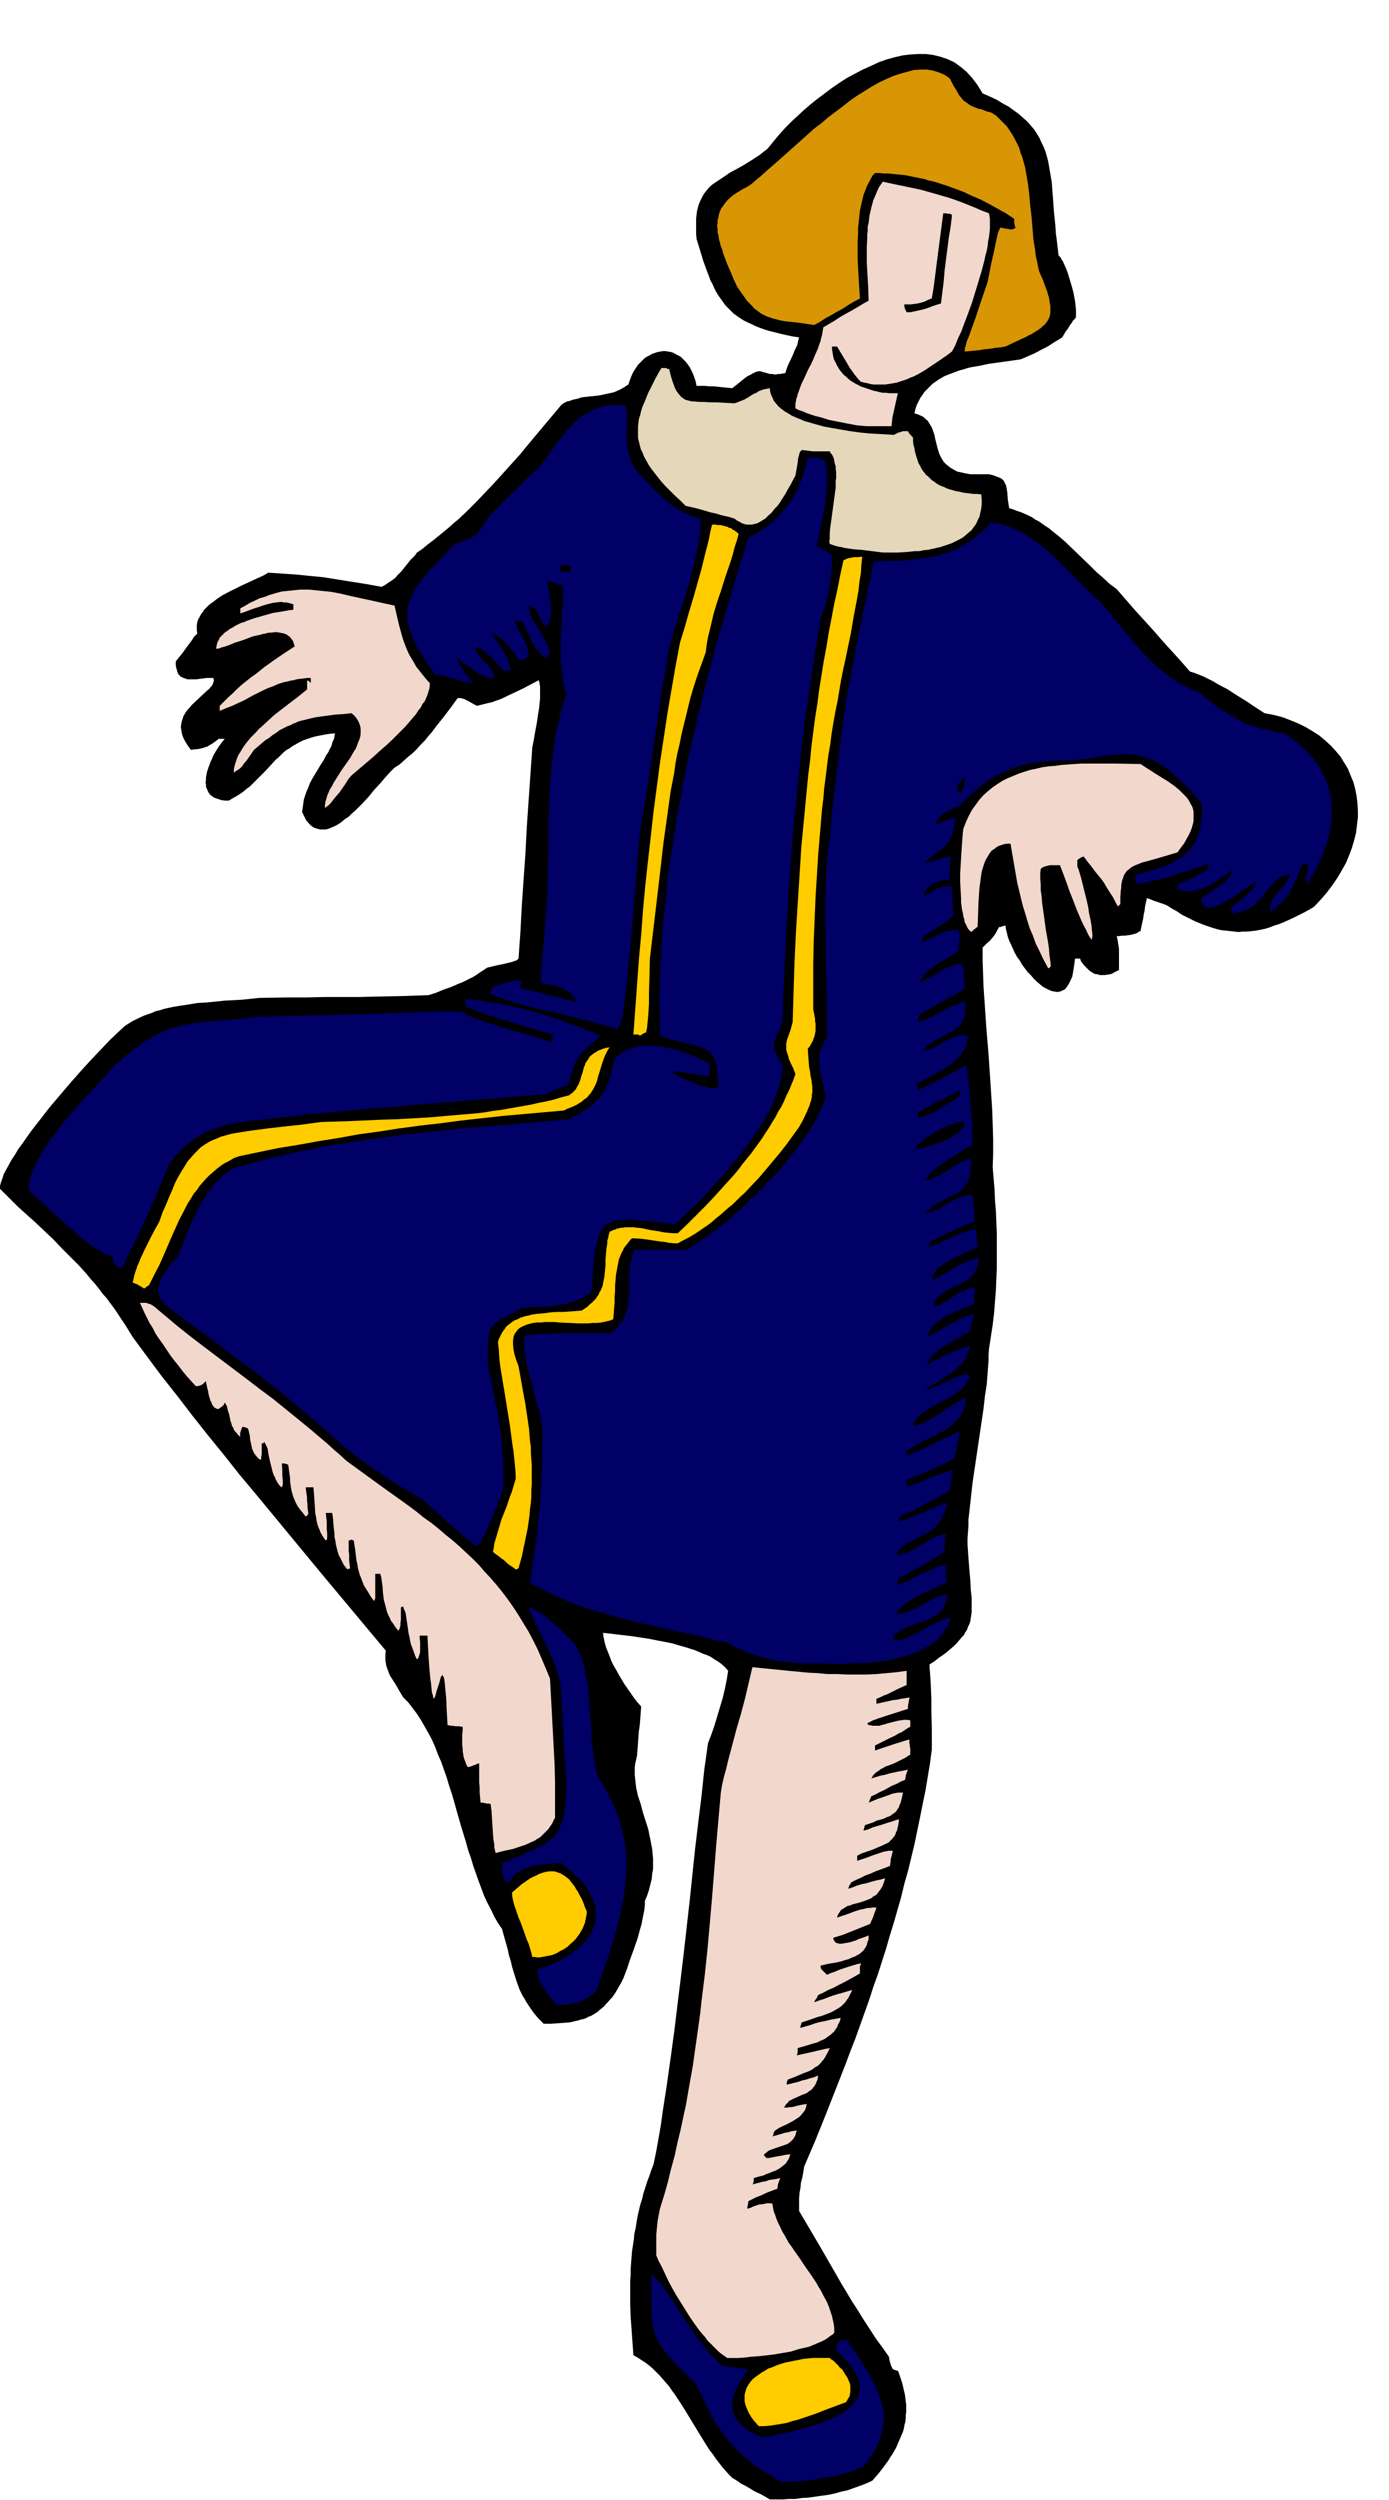
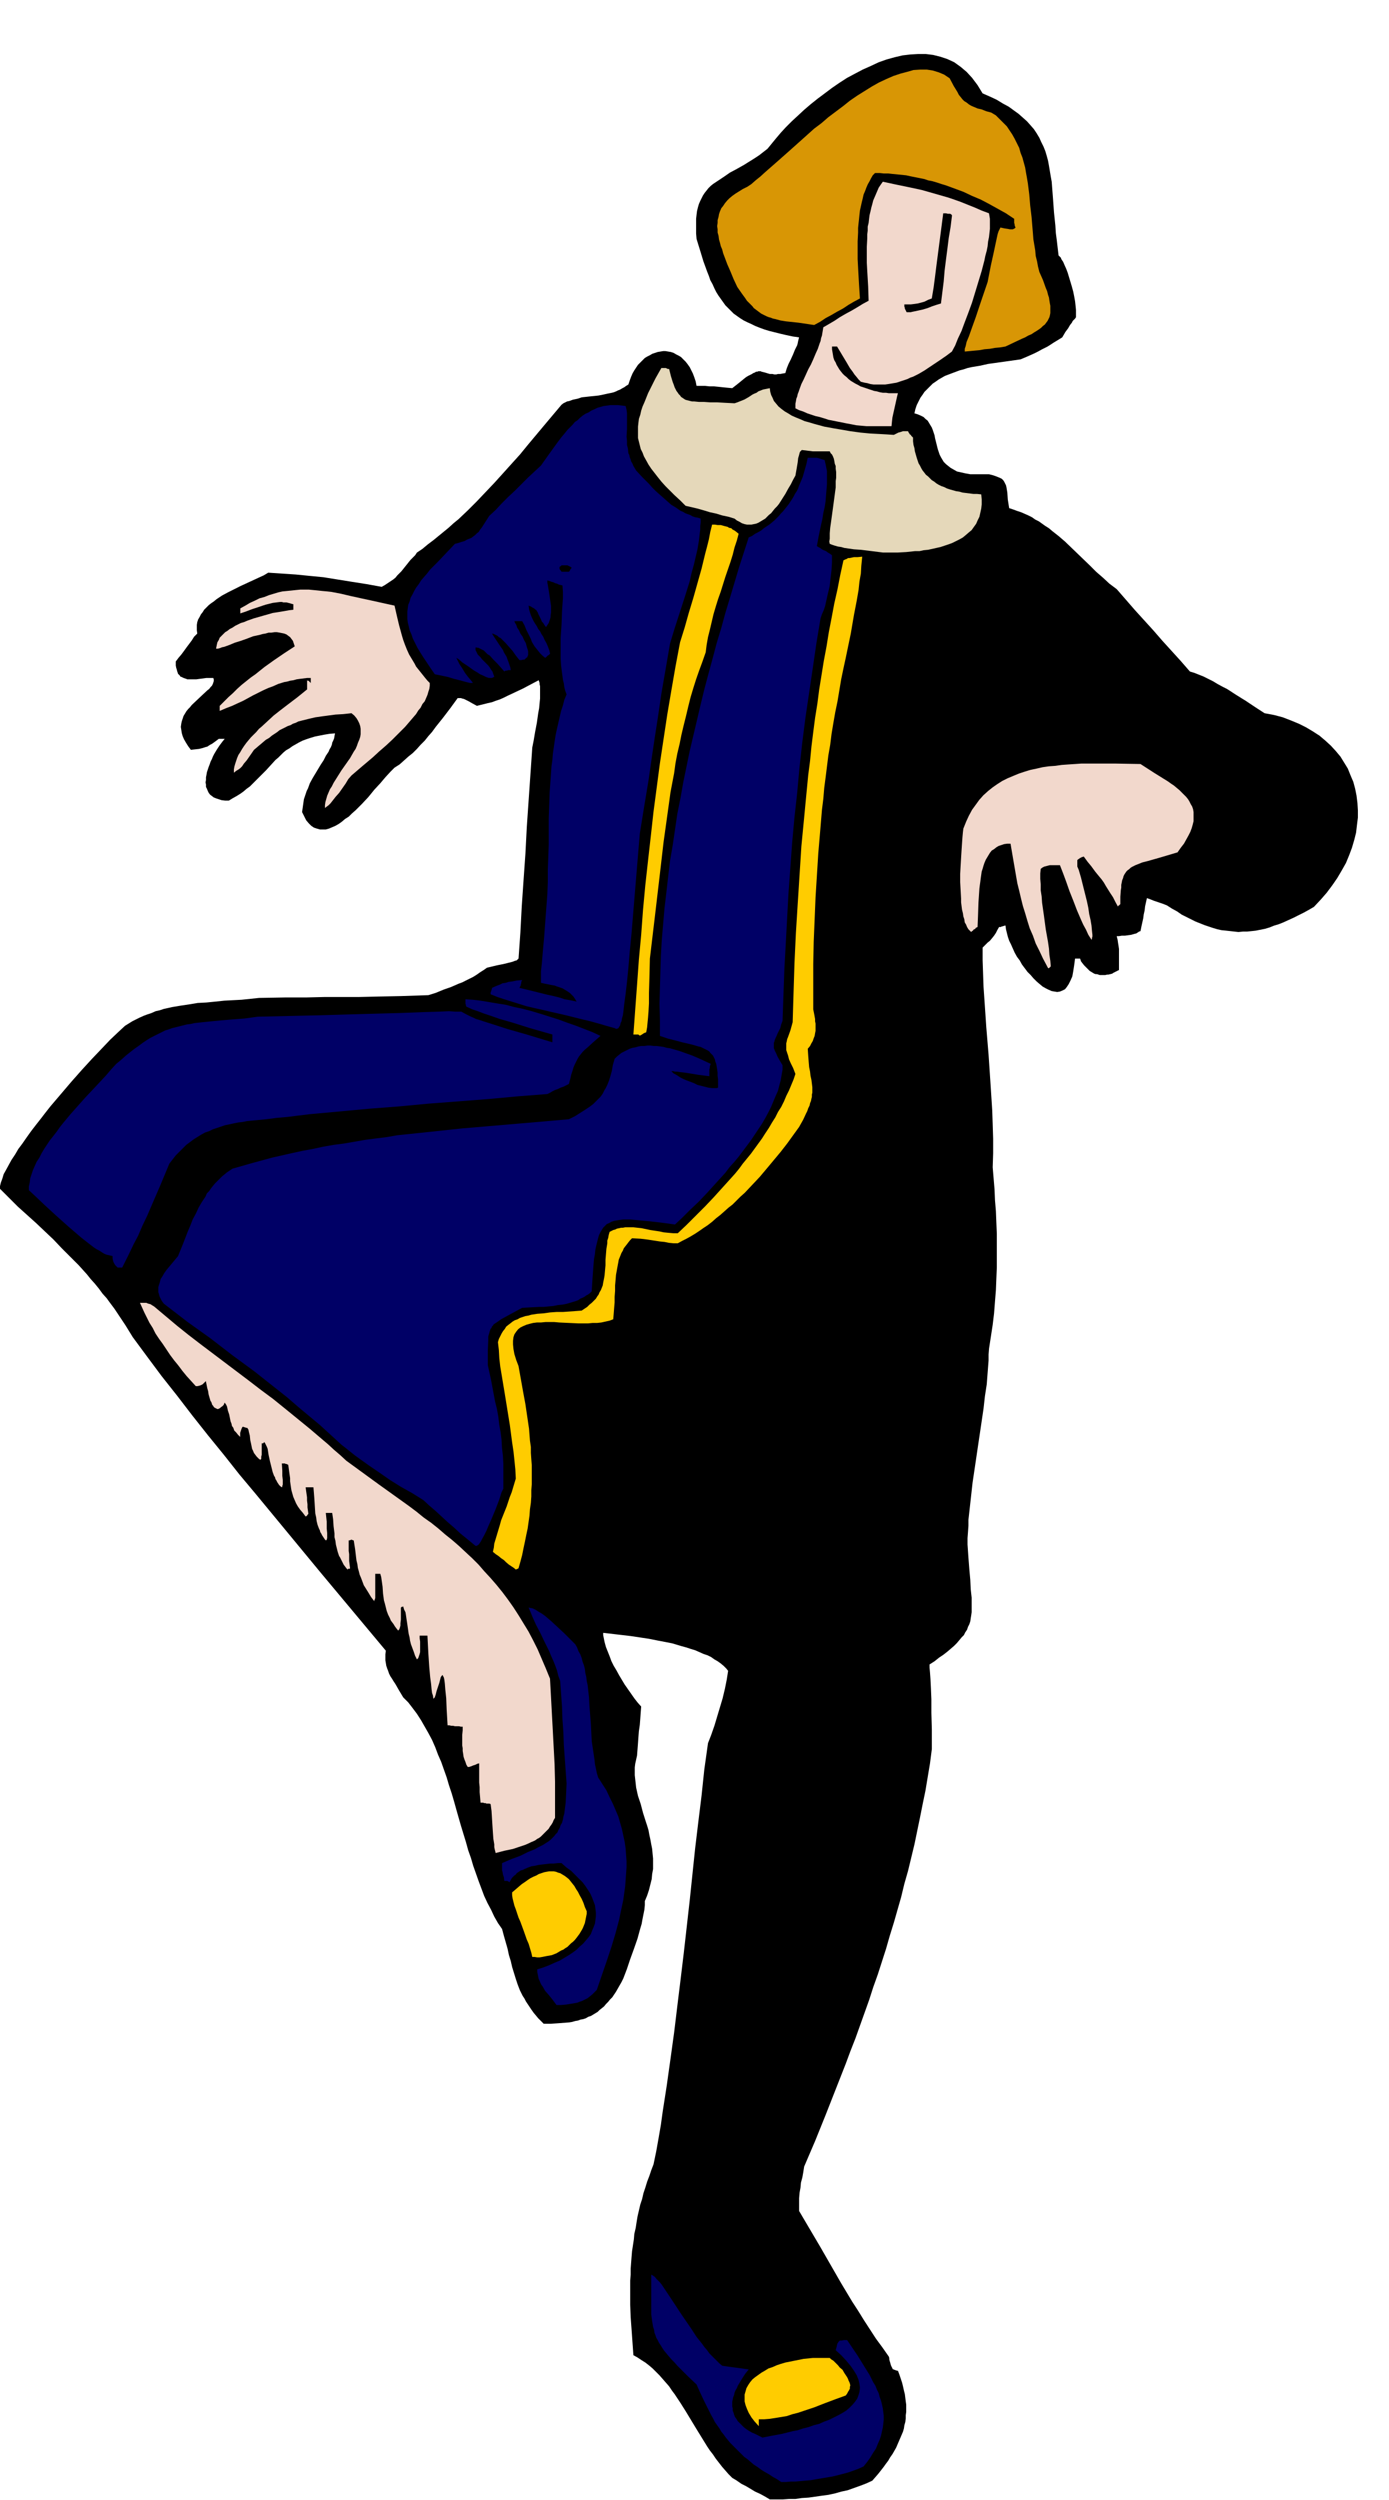
<svg xmlns="http://www.w3.org/2000/svg" width="490.455" height="882.376" fill-rule="evenodd" stroke-linecap="round" preserveAspectRatio="none" viewBox="0 0 3035 5461">
  <style>.brush1{fill:#000}.pen1{stroke:none}.brush2{fill:#006}.brush3{fill:#fc0}.brush4{fill:#f2d8cc}</style>
  <path d="m1682 5460-10-6-11-6-11-5-10-6-10-6-10-5-10-7-10-6-8-8-7-8-7-8-7-9-7-9-6-9-7-9-6-9-24-39-23-38-12-19-12-18-6-8-6-9-7-8-7-8-7-8-7-7-8-8-7-6-9-7-8-5-9-6-9-5-2-28-2-28-2-27-1-27v-53l1-13v-13l1-13 1-13 1-12 2-13 2-13 1-12 3-13 2-13 2-12 3-13 3-13 4-12 3-13 4-12 4-13 5-13 4-12 5-13 6-29 5-28 5-29 4-29 9-58 8-57 8-58 7-58 7-57 7-58 13-115 12-115 7-58 7-57 6-57 8-57 7-18 7-20 6-20 6-20 6-20 5-21 4-20 3-19-4-5-6-6-6-5-7-5-7-4-7-5-8-4-9-3-9-4-9-4-10-3-9-3-11-3-10-3-10-3-10-2-21-4-20-4-20-3-20-3-34-4-26-3v5l1 5 1 5 1 5 3 11 4 10 4 10 4 11 5 10 6 10 6 11 6 10 6 10 7 10 7 10 7 10 7 9 8 9-1 13-1 14-1 13-2 14-1 13-1 14-1 13-1 13-2 9-2 9-1 8v17l1 9 1 9 1 9 2 9 2 9 3 9 3 9 5 19 6 19 3 9 3 10 2 11 2 9 2 11 2 10 1 11 1 10v23l-2 11-1 11-3 12-3 12-4 12-5 12v9l-1 10-2 10-2 10-2 11-3 10-3 11-3 11-8 23-8 22-7 21-8 21-4 8-4 7-4 7-4 7-4 6-4 6-5 5-4 5-5 5-4 5-5 4-5 4-4 4-5 3-5 3-5 3-6 2-5 3-6 2-6 1-5 2-6 1-7 2-6 1-13 1-13 1-15 1h-15l-6-6-6-6-5-6-5-6-5-7-4-6-4-6-4-6-3-6-4-6-3-6-3-6-5-13-4-12-4-13-4-13-3-13-4-13-3-14-4-14-4-14-4-15-9-13-8-14-7-15-8-15-7-15-6-16-6-16-6-17-6-17-5-17-6-17-5-18-11-36-10-35-5-18-5-17-6-18-5-17-6-17-6-17-7-16-6-16-7-16-8-15-8-14-8-14-9-14-9-12-10-13-11-11-9-15-8-14-4-6-3-5-4-6-3-6-2-6-2-5-2-6-1-6-1-6v-13l1-8-71-85-71-85-71-86-71-86-36-43-34-43-35-43-34-43-33-43-34-43-32-43-31-42-8-13-8-13-8-12-8-12-8-12-9-12-8-11-9-10-8-11-9-11-9-10-8-10-18-20-18-18-19-19-18-19-19-18-19-18-40-36-39-39v-6l2-8 3-8 3-10 5-9 6-11 6-11 8-12 7-12 9-12 9-13 10-14 10-13 11-14 10-13 11-14 23-27 23-27 23-26 22-24 21-22 19-20 18-17 14-13 8-5 8-5 8-4 8-4 9-4 8-3 9-3 9-4 9-2 9-3 9-2 9-2 18-3 20-3 18-3 19-1 20-2 19-2 19-1 19-1 19-2 19-2 56-1h46l41-1h75l42-1 50-1 60-2 16-5 17-7 17-6 16-7 8-3 8-4 8-4 8-4 8-5 7-5 8-5 7-5 21-5 15-3 12-3 8-2 5-2 4-1 2-2 2-2 4-57 3-57 4-58 4-57 3-58 4-58 4-58 4-58 3-15 3-18 4-21 3-21 2-11 1-11 1-10v-27l-1-4v-3l-1-3-1-3-17 9-17 9-17 8-17 8-8 4-9 4-9 3-8 3-9 2-8 2-8 2-8 2-11-6-7-4-6-3-4-2-4-1-3-1h-7l-16 22-16 21-8 10-8 10-8 11-8 9-8 10-9 9-8 9-9 9-10 8-10 9-9 8-11 7-9 9-11 12-11 13-13 14-13 16-14 15-7 7-7 7-8 7-7 7-8 5-7 6-7 5-7 4-7 3-7 3-7 2h-13l-7-2-6-2-6-4-5-5-6-7-4-8-5-10 1-7 1-7 1-7 1-7 2-6 2-6 2-6 3-6 4-11 6-11 6-10 6-10 6-10 6-9 5-10 6-9 2-5 3-5 2-5 1-5 2-4 2-5 1-6 1-5-12 1-12 2-10 2-10 2-10 3-9 3-8 3-8 4-7 4-7 4-7 5-7 4-6 5-5 5-6 6-6 5-21 23-23 23-6 6-6 6-7 5-7 6-7 5-8 5-9 5-8 5h-8l-8-1-6-2-6-2-5-2-4-3-4-3-3-4-2-4-2-5-2-4v-5l-1-5 1-5v-6l1-5 1-6 2-6 2-6 2-5 2-6 3-6 2-5 3-6 6-10 6-9 6-8 5-6h-13l-8 6-7 5-4 2-3 2-3 2-4 1-3 1-3 1-4 1-4 1-9 1-9 1-6-8-5-8-4-7-3-7-2-7-1-7-1-6 1-7 1-5 2-6 2-6 3-5 3-5 4-5 4-4 4-5 18-17 16-15 4-3 3-4 3-3 2-4 1-3 1-3v-4l-1-3h-15l-7 1-8 1-7 1h-20l-2-1-3-1-3-1-2-1-2-1-3-1-1-2-2-2-2-2-1-3-1-3-1-4-1-3-1-5v-9l6-8 6-7 6-8 5-7 6-8 6-8 5-8 7-7-1-7v-12l1-6 2-6 3-5 3-6 4-5 3-5 5-5 5-5 5-4 6-4 6-5 6-4 6-4 13-7 14-7 14-7 13-6 13-6 13-6 11-5 10-6 15 1 15 1 15 1 15 1 30 3 31 3 31 5 31 5 32 5 33 6 7-4 6-4 6-4 6-4 5-4 4-5 5-5 4-4 8-10 8-10 4-5 5-5 5-5 4-6 12-8 12-10 12-9 11-9 11-9 11-9 11-10 11-9 20-19 20-20 19-20 19-20 19-21 18-20 19-21 18-22 36-43 37-44 4-3 4-2 4-2 5-1 8-3 10-2 9-3 9-1 9-1 10-1 9-1 10-2 9-2 10-2 4-1 5-2 4-2 5-2 5-3 4-2 4-3 5-3 3-9 3-8 3-7 4-7 4-6 4-6 5-5 5-5 5-5 5-3 6-3 5-3 6-2 6-2 6-1 6-1h5l6 1 6 1 6 2 5 3 6 3 5 3 5 5 5 5 4 5 5 7 3 6 4 8 3 8 3 9 2 10h19l9 1h10l10 1 9 1 10 1 11 1 14-11 11-9 5-4 5-3 4-2 4-2 3-2 3-1 3-2h3l2-1h5l2 1 8 2 10 3h6l4 1h4l4-1h5l5-1 6-1 3-10 4-10 5-10 5-11 4-10 5-10 1-4 1-5 1-4 1-4-14-2-14-3-13-3-12-3-12-3-10-3-11-4-10-4-8-4-9-4-8-4-8-5-7-5-7-5-6-6-6-6-6-6-5-7-5-7-5-7-5-8-4-8-4-9-5-9-3-9-4-10-4-11-4-11-7-23-8-26-1-12v-32l1-9 1-8 2-8 2-7 3-7 3-6 3-6 4-6 4-5 4-5 5-5 5-4 6-4 6-4 6-4 6-4 13-9 15-8 16-9 16-10 8-5 9-6 9-7 9-7 9-11 9-11 11-13 11-12 13-13 13-12 14-13 14-12 15-12 16-12 16-12 16-11 17-11 17-9 17-9 18-8 17-8 17-6 18-5 17-4 17-2 17-1h17l16 2 16 4 15 5 15 7 14 10 13 11 12 13 12 16 11 18 16 7 15 7 13 8 13 7 11 8 11 8 9 8 9 8 8 9 7 8 6 9 6 10 4 9 5 10 4 10 3 10 3 11 2 11 2 12 2 12 2 11 1 13 1 13 1 13 2 28 3 29 1 16 2 15 2 17 2 17 1 1 2 2 2 2 1 3 4 6 3 7 4 9 3 8 3 10 3 10 3 10 3 11 2 10 2 11 1 9 1 10v16l-2 3-3 3-2 2-2 4-4 5-4 7-6 8-7 12-18 11-14 9-12 6-9 5-8 4-9 4-9 4-12 5-35 5-36 5-18 4-18 3-9 2-9 3-8 2-8 3-8 3-8 3-8 3-7 4-7 4-7 5-6 4-6 6-6 6-6 6-4 6-5 7-4 8-4 8-3 9-2 9 7 2 7 3 6 3 4 4 5 4 3 5 3 5 3 5 2 5 2 6 2 6 1 6 3 12 3 12 2 6 2 6 3 6 3 5 3 5 5 5 5 4 5 4 7 4 7 4 9 2 9 2 11 2h41l8 2 6 2 5 2 5 2 4 2 3 3 2 3 2 4 2 4 1 4 1 6 1 6 1 15 3 19 9 3 8 3 9 3 7 3 9 4 8 4 7 5 8 4 7 5 7 5 8 5 7 6 14 11 14 12 27 26 27 26 14 14 15 13 14 13 16 12 20 23 20 23 20 22 20 22 20 23 20 22 20 22 20 23 10 3 10 4 10 4 10 5 10 5 10 6 11 6 10 5 20 13 21 13 21 14 20 13 21 4 19 5 18 7 17 7 16 8 15 9 14 9 13 11 12 11 11 12 10 12 8 13 8 13 6 15 6 14 4 15 3 15 2 16 1 16v16l-2 16-2 17-4 16-5 17-6 16-7 17-9 16-10 17-11 16-12 16-13 15-15 16-12 7-11 6-12 6-10 5-11 5-11 5-10 4-10 3-10 4-10 3-10 2-10 2-9 1-10 1h-9l-10 1-9-1-9-1-9-1-10-1-9-2-10-3-9-3-9-3-10-4-10-4-10-5-10-5-10-5-10-7-11-6-11-7-5-2-5-2-6-2-6-2-6-2-5-2-5-2-6-2-2 9-2 9-1 9-2 9-1 8-2 9-2 9-2 10-3 1-3 2-3 2-4 1-7 2-7 1-7 1h-7l-6 1h-5l2 8 1 7 1 6 1 7v46l-4 2-4 2-4 2-3 2-4 1-4 1h-3l-4 1h-12l-3-1-3-1h-3l-3-1-5-3-5-3-4-4-4-4-4-4-4-5-3-4-2-6h-11l-2 15-2 13-2 11-4 9-4 8-4 6-4 5-6 3-5 2-6 1-6-1-6-1-7-3-6-3-7-4-6-5-7-6-7-7-6-7-7-7-6-8-6-8-5-9-6-8-5-9-4-9-4-9-4-8-3-9-2-8-2-8-1-8h-2l-2 1h-2l-1 1h-2l-1 1h-4l-4 7-3 6-4 6-4 5-5 6-5 4-5 5-6 6v28l1 29 1 29 2 29 4 59 5 60 2 30 2 30 2 31 2 31 1 30 1 32v31l-1 31 2 24 2 24 1 24 2 24 1 25 1 24v74l-1 24-1 25-2 25-2 26-3 25-4 26-4 26-1 13v13l-1 13-1 13-2 26-4 26-3 27-4 27-4 27-4 27-4 27-4 27-4 27-3 27-3 27-3 27v13l-1 14-1 13v14l2 29 2 26 2 22 1 21 2 18v32l-1 7-1 6-1 7-2 6-3 6-2 6-4 6-3 6-5 5-5 6-5 6-7 7-7 6-7 6-9 7-9 6-10 8-11 7v7l1 11 1 14 1 20 1 24v30l1 36v43l-4 31-5 30-5 30-6 29-6 30-6 29-6 29-7 29-7 29-8 28-7 29-8 28-8 28-9 29-8 28-9 28-9 28-10 28-9 28-10 28-10 28-10 28-11 28-10 27-22 56-22 56-23 57-24 56-2 13-2 11-3 11-1 11-2 11-1 12v28l23 39 23 39 23 40 23 40 12 20 12 20 13 20 13 21 13 20 13 20 14 19 14 20 1 3v3l1 4 1 3 1 4 1 3 2 4 2 4h2l1 1h1l2 1h1l2 1h2l3 8 3 9 3 9 2 8 2 9 2 8 1 8 1 8 1 7v16l-1 7v7l-1 8-2 7-1 7-2 7-3 7-3 7-3 7-3 7-3 7-4 7-4 7-5 7-4 7-6 8-5 7-11 14-13 15-13 6-13 5-14 5-14 5-14 3-14 4-14 3-15 2-14 2-14 2-15 1-14 2h-14l-14 1h-28z" class="pen1 brush1" />
  <path d="m1707 5422-9-6-9-5-9-6-9-5-8-5-8-6-8-5-7-6-7-6-7-5-6-6-6-6-6-6-6-6-6-6-5-6-5-6-5-7-5-6-4-7-5-7-5-7-4-8-4-7-8-16-8-16-8-17-8-18-19-18-16-16-7-7-7-8-6-6-6-7-5-6-5-6-4-6-3-5-4-6-3-6-3-5-2-6-2-5-1-7-2-6-1-6-1-6-1-7-1-8v-87l2 1 3 2 3 2 3 4 4 4 4 4 4 5 4 6 18 27 21 32 11 16 11 16 11 17 12 15 5 7 6 7 5 7 6 6 6 6 5 5 5 5 6 5 7 1 7 1 7 1 8 1 7 1 7 1 7 1 8 1-8 10-7 11-3 5-3 5-3 5-2 5-3 5-2 5-1 5-2 5-1 5-1 5v10l1 4v5l2 5 1 4 2 5 3 4 3 5 4 4 4 4 5 5 5 4 6 4 7 4 7 3 8 4 8 4 20-4 22-4 12-3 12-3 11-2 12-4 12-3 11-4 12-3 11-5 11-4 10-5 10-5 9-5 8-5 7-6 7-7 5-6 5-7 3-8 2-7 1-9-1-8-2-9-4-10-6-10-7-10-9-11-11-12-13-12 2-7 1-5 1-3 1-1 1-2 1-1 1-1 1-1h4l5-1h7l23 34 21 34 5 8 4 8 4 8 5 8 3 8 4 8 2 8 3 8 2 8 2 9 1 8 1 8v9l-1 9-1 8-2 9-2 9-3 9-4 9-4 10-6 9-6 10-7 10-8 10-11 5-11 4-11 4-11 3-12 3-12 3-12 2-12 2-12 2-11 2-12 1-11 1-11 1h-11l-10 1h-10z" class="pen1 brush2" />
-   <path d="m1658 5300-9-10-7-9-6-10-4-9-3-8-2-8v-15l2-7 2-7 4-7 4-6 5-6 6-5 7-5 7-5 7-4 8-5 9-3 9-4 9-3 10-3 10-2 10-2 10-2 10-2 10-1 10-1h37l3 3 5 3 5 5 5 5 4 5 6 5 4 7 4 6 2 3 2 4 1 3 2 4 1 3 1 4v15l-1 3v4l-2 4-2 3-2 4-3 4-22 8-24 9-23 9-24 8-12 4-12 3-12 4-12 2-12 2-13 2-12 1h-12z" class="pen1 brush3" />
-   <path d="m1589 5151-7-5-6-4-6-5-6-6-6-6-6-6-6-6-5-7-6-7-6-7-6-8-5-7-11-16-10-16-10-16-10-16-9-16-8-15-7-15-7-15-7-13-5-12v-46l1-10 1-10 1-10 2-11 3-15 9-29 8-28 7-29 8-29 6-28 7-29 6-28 6-28 5-29 5-28 5-28 4-29 4-28 4-28 4-29 3-28 7-56 6-57 5-56 5-57 9-114 10-114 3-18 4-17 5-18 4-17 9-34 9-34 10-34 9-34 4-17 4-17 4-17 4-17 40 4 40 4 21 2 21 2 21 1 21 2h22l21 1h43l22-1 21-2 22-2 22-3v31l-9 4-9 4-8 4-8 4-8 4-8 3-8 4-8 3v11l9-2 9-2 9-2 9-2 9-1 9-2 8-1 10-2v3l-1 3v3l-1 3v2l-1 4v7l-28 9-22 7-15 5-11 4-6 3-4 2h-1l-1 1v1l-1 1 3 2 3 1h2l3 1h16l5-2 6-1 5-2 12-3 12-3 7-1 6-1h7l7 1v14l-7 4-6 4-6 4-7 3-8 5-11 5-14 7-18 9v11l9-3 9-3 9-3 9-3 9-3 10-3 9-3 11-3v8l1 4v4l1 4v13l-5 3-6 4-6 3-6 3-12 6-13 5-6 2-5 3-6 3-5 4-5 3-4 4-2 2-1 2-2 3-1 2 10-3 10-3 10-2 10-3 9-2 10-2 11-2 10-2-1 2-1 2-1 3-1 3-1 3v3l-1 3v3l-10 4-9 5-10 4-9 5-9 5-9 4-9 5-9 4-1 2-1 2v1l-1 2-1 1v2l-1 2-1 2 19-8 15-5 11-4 8-3 6-1 5-1h11l-2 10-2 8-1 4-2 4-1 3-1 3-2 3-2 3-1 2-2 2-2 2-3 2-2 1-2 2-5 3-6 2-6 3-7 2-8 2-8 4-9 3-9 3v1l-1 1v3l-1 1v2l-1 2v2l11-3 9-4 10-3 10-3 9-3 10-3 9-3 9-3v5l-1 6-1 5-1 4-1 5-2 3-1 4-2 4-2 3-2 2-2 3-3 2-2 3-3 2-3 2-3 1-6 3-7 3-7 3-7 3-8 3-9 3-9 3-9 5v11l21-7 16-6 12-4 9-3 6-1 5-1h9l-1 4-1 4-1 4-1 4-1 4v5l-1 4v4l-10 4-11 4-11 4-11 5-11 4-10 5-11 5-10 5-1 2-1 2-1 1-1 2-1 1v2l-1 2v2l9-3 10-4 10-3 10-2 10-3 11-3 10-2 10-3-2 7-2 6-2 5-3 5-3 4-3 4-3 4-4 3-4 2-3 3-4 2-5 2-8 3-9 3-8 2-8 2-4 2-4 1-4 1-3 2-3 2-3 2-4 2-2 3-2 3-2 3-2 4-1 4 21-7 16-6 12-4 10-2 7-2h6l6-1h8l-1 4-2 5-2 5-1 4-2 5-2 4-2 5-2 4-10 4-10 4-10 4-10 4-10 4-10 4-10 3-10 3v3l1 2 1 2 1 1 1 2 2 1 2 1h2l2 1h7l5-1 6-1 6-1 6-2 7-2 6-3 12-4 10-4v9l-2 4-1 4-1 4-2 4-2 3-2 3-2 3-3 2-3 3-3 2-4 2-3 2-4 2-4 1-8 4-8 2-9 3-9 2-18 3-17 4v3l1 2v2l2 2 2 2 2 2 3 3 4 4 9-4 9-3 9-4 9-3 9-3 10-3 10-3 9-2v2l-1 2-1 3v15l-12 7-11 6-11 6-12 6-11 6-12 5-11 6-11 5-1 2-1 2-1 2-1 2-2 2-1 2-1 2-1 2 11-4 10-3 10-4 11-4 10-3 11-3 10-3 10-3-2 5-2 4-2 4-2 4-3 4-2 3-2 3-3 3-3 3-3 3-3 2-3 2-7 4-7 4-7 3-8 3-8 3-8 2-17 6-18 6-1 1v3l-1 1v2l-1 1v4l10-3 11-3 11-4 11-3 11-2 12-3 11-2 11-2-2 8-4 7-1 4-2 3-2 3-2 3-2 3-3 2-2 2-2 2-6 4-5 4-6 3-7 3-6 3-8 2-16 5-18 5v10l-1 2v2l-1 2 9-2 9-2 9-2 9-2 8-2 9-2 9-2 10-2-4 9-4 7-2 4-2 3-2 3-3 3-4 5-5 5-6 3-5 4-5 3-7 3-6 2-7 3-14 6-16 6v2l-1 1v1l-1 2v5l8-2 8-2 9-2 8-3 9-2 9-3 8-2 10-4-1 5-1 5-2 4-1 3-2 4-2 3-2 2-2 3-2 2-3 2-3 2-2 2-6 3-6 2-11 5-11 5-3 2-3 1-2 2-2 3-3 2-1 2-2 3-2 3h8l4-1h5l5-1 7-2 9-2 12-2-1 3v2l-1 3-1 3-1 3-2 2-1 2-2 2-4 5-4 4-5 3-6 4-11 6-10 5-11 5-9 6-1 1-1 1-1 2v1l-1 2v2l-1 2-1 2 7-2 7-2 7-2 6-2 7-1 6-2 6-1 7-1-1 3-1 4-1 4-2 3-1 2-2 3-2 2-2 2-2 2-3 2-2 2-3 1-5 2-6 2-12 4-11 4-5 2-4 3-2 2-2 1-2 2-1 3h2v1l1 1 1 1v1l1 1h7l5-1 5-1 5-1 6-1 6-1 9-2 10-1-1 3-1 3-1 3-1 2-2 3-2 3-1 2-2 2-5 4-5 4-6 4-6 3-6 2-7 3-6 2-6 3-12 3-10 3v7l-1 2v3l-1 1-1 1 7-2 8-2 7-2 7-1 8-3 8-1 7-1 9-2-1 3-1 2-1 3-1 3-1 2v3l-1 3v4l-8 3-8 3-8 3-8 4-7 3-8 3-8 4-8 4-1 2v4l-1 2v2l-1 3v4l7-2 6-3 6-2 6-2 7-1 7-1 3-1h9l4 1 1 8 2 9 3 8 3 9 4 9 4 8 4 9 5 8 5 9 5 9 6 8 6 9 12 17 12 18 12 17 12 18 5 9 5 8 5 10 5 9 4 8 4 10 3 9 3 9 2 9 2 9 1 9v10l-4 4-5 3-5 4-6 4-6 3-7 3-7 3-7 3-7 3-8 2-9 2-8 2-16 5-18 3-17 3-17 2-17 2-16 1-16 2-14 1h-24z" class="pen1 brush4" />
+   <path d="m1658 5300-9-10-7-9-6-10-4-9-3-8-2-8v-15l2-7 2-7 4-7 4-6 5-6 6-5 7-5 7-5 7-4 8-5 9-3 9-4 9-3 10-3 10-2 10-2 10-2 10-2 10-1 10-1h37l3 3 5 3 5 5 5 5 4 5 6 5 4 7 4 6 2 3 2 4 1 3 2 4 1 3 1 4l-1 3v4l-2 4-2 3-2 4-3 4-22 8-24 9-23 9-24 8-12 4-12 3-12 4-12 2-12 2-13 2-12 1h-12z" class="pen1 brush3" />
  <path d="m1216 4380-9-12-8-10-8-9-5-9-3-4-2-4-2-5-2-4-1-5-1-5-1-5v-6l13-4 13-5 11-5 12-5 10-6 10-6 9-6 8-6 7-7 7-6 6-7 6-7 5-7 3-8 3-7 3-8 1-8 1-8v-8l-1-8-1-8-3-8-3-8-4-9-5-8-6-9-6-8-8-8-8-8-9-9-11-8-10-9h-8l-9 1h-8l-8 1-9 1-8 1-9 2-7 1-8 3-7 3-4 2-4 1-3 2-3 2-3 2-2 3-3 2-3 3-2 2-2 3-2 4-2 3-1-1-1-1h-1l-1-1h-7l-1-8-2-6-1-6-1-3v-16l21-9 19-7 16-8 15-6 7-4 6-3 6-3 6-4 5-3 5-4 4-4 4-4 3-4 4-4 2-5 3-5 2-6 3-5 2-7 1-6 2-7 1-8 1-8 1-8 1-20 1-22-2-28-2-28-2-28-1-28-2-28-1-28-2-28-2-28-4-11-3-12-4-11-4-10-5-11-4-10-5-10-5-10-9-19-10-19-4-9-4-9-4-10-4-9h2l3 1h2l3 1 6 3 6 4 7 4 7 5 7 6 7 6 14 13 14 13 13 13 11 11 4 7 3 8 4 7 3 8 2 8 3 8 2 8 1 9 2 8 1 9 2 9 1 9 2 18 1 19 3 38 2 39 3 20 3 20 1 10 2 9 2 10 3 10 9 14 9 14 7 15 7 14 6 14 6 14 4 14 4 14 3 14 3 14 2 14 1 14 1 14v13l-1 14-1 14-1 14-2 14-2 15-3 14-3 14-3 15-4 15-4 15-9 30-10 30-11 32-11 32-5 5-5 5-5 4-5 4-6 3-6 3-6 2-5 2-6 1-6 1-6 1-6 1-11 1h-10z" class="pen1 brush2" />
  <path d="m1163 4275-2-9-3-10-3-10-4-9-7-20-7-19-4-9-3-9-3-9-3-8-2-8-2-8-1-7v-6l7-6 7-6 7-6 6-4 7-5 6-4 6-3 7-3 5-3 6-2 6-2 5-1 6-1h10l5 1 5 2 4 1 5 3 5 3 4 3 5 4 4 5 4 5 4 5 4 7 4 6 4 8 4 7 4 9 3 9 4 9v6l-1 5-1 5-1 5-1 5-2 5-2 5-2 4-3 5-3 5-3 4-3 4-4 5-4 4-4 3-4 4-4 4-5 3-4 3-5 2-5 3-5 3-5 2-5 2-5 1-6 1-5 1-5 1-6 1h-5l-6-1h-5z" class="pen1 brush3" />
  <path d="m1083 4048-1-4-1-4-1-5v-6l-2-12-1-14-1-15-1-16-1-16-2-15-3-1h-6l-2-1h-3l-2-1h-6l-1-12-1-11v-11l-1-10v-42l-4 1-4 2-3 1-3 1-2 1-3 1-3 1h-3l-3-5-2-6-2-5-2-6-1-7-1-6v-6l-1-6v-23l1-10v-8h-4l-4-1h-9l-4-1h-4l-4-1h-4l-2-34-1-25-2-19-1-13-1-8-1-5-2-4-1-2-1 1-1 1-2 3-1 4-2 8-3 9-3 9-2 8-1 3-1 3-2 2-1 1-1-7-2-6-1-8-1-11-2-15-2-22-2-30-2-39h-17v6l1 7v23l-1 4-1 3-1 3-1 3-3 3-4-8-3-9-3-8-3-8-2-8-1-7-2-8-1-7-2-14-2-13-1-7-1-6-3-6-2-7-1 1h-2l-1 1-1 1v26l-1 8v5l-1 4-1 3-1 2-2 2-4-5-3-4-3-5-3-4-3-4-2-5-2-4-2-4-3-8-2-8-2-8-2-7-2-15-1-15-1-7-1-7-1-7-2-7h-11v53l-1 3-1 2v2l-7-9-6-10-5-8-5-8-3-8-3-8-3-7-2-8-2-7-1-8-2-8-1-8-2-17-3-19h-1l-2-1h-1l-1-1-1 1h-1l-2 1h-2v23l1 7v15l1 8 1 8-1 1h-3l-1 1v1l-3-3-3-4-3-4-2-4-2-4-2-4-2-4-2-3-3-9-2-8-2-8-1-8-2-8v-8l-1-8-1-8-1-15-2-14h-14l2 19v15l1 10v11l-1 3v1l-2 1-2-2-2-3-2-3-2-3-2-4-2-3-1-4-2-4-3-8-2-8-1-8-2-9-1-16-1-16-1-13-1-12h-17l1 8 1 7 1 7v7l1 8v7l1 7 1 7-1 1-1 1v1h-1v1l-1 1h-1l-1 1-6-8-6-7-5-7-4-7-3-7-3-7-2-7-2-7-1-6-1-7-1-7v-7l-2-14-2-15-2-1-2-1h-2l-1-1h-7l1 16v11l1 9v10l-1 3v2l-1 1-3-2-3-3-2-3-2-3-2-4-2-3-1-4-2-3-3-8-2-8-2-8-2-8-3-14-2-13-2-5-2-4-1-2-1-2-1-1-1-1v1l-1 1-1 1h-3v25l-1 4v5l-1 1-1 1-3-2-2-2-1-1-2-2-3-4-3-4-2-5-2-4-1-5-1-5-2-9-1-10-1-4-1-4-1-5-2-3-1-1h-3l-1-1h-2l-1-1h-3l-1 2-1 2-1 3-1 3-1 3v9l-5-5-4-5-4-4-2-6-3-4-1-5-2-5-1-5-2-10-3-9-1-5-1-4-2-4-3-4-2 5-3 3-3 2-2 2-2 1-2 1h-2l-2-1-2-1-2-1-2-2-1-2-2-2-1-3-1-3-2-3-2-7-2-7-1-7-2-7-2-10-1-5-3 3-2 2-2 2-2 1-2 1-3 1-4 1h-4l-10-11-10-11-9-11-9-12-9-11-9-12-8-12-8-12-8-11-8-12-6-12-7-11-6-12-5-10-5-11-5-11h14l2 1 3 1 4 1 3 2 5 3 25 21 25 21 25 20 26 20 53 40 53 40 26 20 27 20 26 21 27 22 27 22 27 23 13 11 13 12 14 12 13 12 70 51 67 48 16 12 16 13 17 12 15 12 15 13 15 12 15 13 15 14 14 13 14 14 13 15 13 14 13 15 13 16 12 16 12 17 11 17 11 18 11 18 10 19 10 20 9 21 9 21 9 22 2 37 2 37 2 37 2 38 2 38 1 38v79l-3 5-2 5-3 5-3 4-3 5-3 3-4 4-3 3-4 4-3 3-4 3-4 2-4 3-4 2-5 2-4 2-9 4-9 3-9 3-9 3-19 4-19 5z" class="pen1 brush4" />
  <path d="m1329 3830-3-4-3-4-2-4-3-3-2-4-1-4-2-3-2-4-2-7-2-7-1-7v-6l-1-7 1-7v-6l1-7 1-13 1-14 5 2 4 2 3 2 3 2 3 2 3 2 2 2 2 2 2 3 2 3 1 2 2 3v3l1 3 1 4v25l-1 8-3 18-2 20-2 2-1 1-1 1-1 1h-1v-1h-1l-1-1z" class="pen1 brush1" />
-   <path d="m1752 3634-13-1-12-2-11-1-11-1-11-2-9-2-10-2-10-2-9-3-9-3-9-3-9-4-9-4-10-4-9-5-10-6-28-6-28-7-29-7-29-6-28-6-29-7-29-6-28-8-28-7-27-8-14-4-13-4-14-5-13-4-12-5-13-6-13-5-12-6-12-6-12-6-11-6-11-7 3-23 4-23 3-22 3-21 3-22 2-21 2-20 2-21 1-20 1-21 1-20 1-20 1-41v-42l-2-13-2-12-3-13-4-13-7-27-7-27-4-14-3-13-3-13-2-12-1-6-1-7v-5l-1-6v-11l1-5v-5l11-2 11-1 11-1h12l23-1 24-1h96l6-4 6-5 4-5 4-5 4-5 3-5 3-6 2-5 2-5 2-6 1-5 1-6 1-5 1-6v-35l1-25 1-6v-6l1-6 2-6 1-6 2-7 2-6 3-6h113l10-6 10-6 11-7 11-8 10-8 12-8 11-9 12-9 11-10 12-11 12-10 11-11 12-11 12-11 11-12 11-12 11-11 11-12 11-12 10-13 9-12 10-12 9-12 8-12 8-12 8-12 6-11 7-12 5-11 5-11 4-10 3-11-4-20-4-18-2-9-2-8-1-8-1-8v-18l1-3v-4l1-4 1-3 1-4 2-3 2-4 2-4 2-4 2-3 3-4v-51l-1-50-1-50-1-50v-25l-1-24v-49l1-24 1-25 1-24 1-23 1-5 1-7 1-9 2-11 3-28 3-37 5-46 7-56 4-32 4-34 5-36 5-39 8-39 7-38 7-38 8-37 7-38 8-38 8-38 8-38 18-1 18-1h18l17-1 17-2 17-2 8-1 9-2 8-1 8-2 8-2 8-3 8-2 8-3 8-3 7-4 8-4 7-4 8-5 7-5 7-5 7-6 8-6 6-6 7-8 7-7 9 2 10 1 8 3 9 2 8 4 8 3 9 4 7 4 8 5 8 5 8 5 7 5 7 6 7 5 8 6 7 6 14 13 14 14 13 14 14 14 14 14 14 14 15 14 15 14 21 25 22 27 11 14 12 14 12 14 12 14 7 7 6 6 7 7 6 6 7 7 7 5 8 6 7 6 8 5 7 6 8 4 8 5 8 4 9 4 8 4 9 3 23 18 21 16 10 7 11 6 9 6 11 6 10 6 11 5 12 4 12 4 14 4 14 3 15 4 17 2 12 8 10 8 10 8 9 8 9 9 8 9 7 9 7 9 6 10 5 9 5 10 4 10 3 10 3 11 2 10 2 11v10l1 11-1 11v11l-2 12-2 11-2 11-3 12-4 11-5 12-4 12-6 12-6 12-6 11-7 12-7 12v-20l1-6v-5l1-5v-11h-11l-7 17-6 16-4 7-3 7-4 7-4 7-3 6-5 6-5 6-5 6-6 5-6 6-6 4-8 5v-4l1-4v-3l1-4 1-3 1-3 1-3 1-3 4-5 3-5 3-4 4-5 8-8 7-8 3-4 3-6 1-2 1-3 1-3v-3l-5 1-5 3-5 1-4 3-5 2-3 3-4 2-3 4-6 6-6 7-6 7-5 7-5 7-7 7-3 3-3 3-4 3-4 3-4 3-4 2-5 2-5 2-6 2-6 1-7 1-7 1v-14l6-5 8-6 9-7 9-7 4-5 4-3 4-4 4-4 2-4 2-4 1-1v-5l-12 8-16 11-10 7-9 7-11 6-10 6-5 2-5 3-5 2-4 1-5 2-4 1-4 1h-3l-4-1-3-1-3-2-2-2-1-2-2-4-1-4v-5l6-4 10-6 10-7 12-9 6-4 5-4 5-5 5-4 2-3 1-2 2-2 1-3 1-2v-6l-6 5-7 5-7 5-7 5-7 5-8 5-7 4-8 3-8 3-8 3-3 1-4 1h-4l-4 1h-12l-4-1h-3l-4-1-4-1-3-2v-5l1-2v-2l1-2 11-4 9-4 7-3 6-3 6-3 7-5 8-4 10-7v-4l1-1v-1l1-2v-1l1-1v-1l-22 7-20 7-20 6-19 6-19 6-19 4-10 3-9 2-10 2-10 1-1-3v-2l-1-3-1-2v-9l18-5 17-5 7-2 8-3 7-3 8-2 6-3 7-3 6-4 7-3 5-4 6-3 5-5 4-4 5-4 4-5 4-5 4-5 3-6 3-6 2-6 3-6 1-7 2-7 1-8 1-8 1-8v-18l-1-9-10-12-9-10-9-10-9-8-8-9-8-7-8-7-8-7-7-6-7-5-7-4-7-5-7-3-7-3-7-3-7-3-7-1-7-2-7-1-7-1h-24l-8 1-18 1-20 3-22 4-23 3-23 1h-21l-11 1-10 1h-9l-9 1-10 2-8 1-9 1-8 2-8 2-8 3-8 2-7 3-8 3-7 3-7 4-8 3-7 5-7 4-7 5-7 5-7 5-7 6-7 6-7 7-8 7-7 7-8 7-7 8-1-1h-1l-1-1h-3l-6 4-7 4-7 4-6 4-3 2-2 3-3 2-2 3-2 3-1 3-2 3v3l5-2 5-2 5-2 6-2 5-2 6-2 6-2 6-2-3 12-2 10-2 9-2 7-2 6-3 5-2 5-3 4-4 4-4 3-4 5-6 4-14 11-18 14h8l4-1 3-1 7-1 6-3 6-2 7-2 3-1 5-1 4-1h5l-1 6-1 6v6l-1 7v27h-11l-5 1-5 1-4 1-4 2-4 1-4 2-4 2-3 3-3 3-3 3-2 3-2 3-2 4-2 4 4-1 4-2 4-1 3-2 7-4 7-4 3-1 4-2 4-1 4-1 4-1h10l5 1v15l1 8v16l1 8 1 8v8l-8 7-8 7-8 5-8 5-8 6-8 5-9 5-9 5v3l-1 2v1l-1 2v2l-1 2v1l9-3 8-4 10-5 9-4 5-2 5-3 5-2 6-1 6-1 5-1 6-1h6l1 3 1 4 1 3v9l-1 7-1 9-1 12-12 8-13 8-13 7-12 8-6 4-5 4-5 5-5 4-4 5-4 5-3 5-3 6 6-3 6-3 5-3 6-3 10-6 10-6 6-3 5-3 5-2 6-3 6-2 6-2 7-1 7-2 2 2 1 2 1 3 1 4 1 7v9l1 12 1 17-12 7-13 7-12 6-12 7-13 7-12 7-13 7-12 7-1 2v4l-1 2v2l-1 2v5l5-2 6-2 5-2 7-3 12-6 13-6 13-8 14-6 7-3 7-3 6-2 7-2 1 7v12l-1 5v5l-1 5-1 4-2 4-2 3-2 3-2 4-3 2-3 3-3 2-3 2-3 2-15 9-17 9-9 5-9 6-5 4-5 4-4 4-5 4h3l3-1h3l4-1 5-2 6-2 12-6 12-8 6-3 6-3 6-3 7-2 3-1 3-1 3-1h14l4 1v5l-1 5-1 5-1 5-2 5-2 4-2 4-3 4-2 4-3 4-4 4-3 3-4 3-4 4-4 3-4 3-9 6-9 5-9 5-9 5-18 10-17 9v2l1 2v1l1 2v3l1 2v2l13-7 13-6 14-7 13-7 13-7 13-7 13-7 13-7 3 20 3 21 2 20 2 21 1 22 2 22v23l1 25-15 8-14 9-13 9-14 8-6 5-7 4-6 5-6 5-7 6-6 5-5 7-6 6h3l3-1h3l2-1 6-2 7-2 6-3 6-4 6-3 7-4 13-9 13-7 7-4 6-3 7-2 7-2v8l-1 8v7l-1 6-1 6-1 5-2 5-1 5-2 4-3 3-2 4-2 3-3 3-3 2-3 3-3 2-7 4-8 4-8 4-10 5-9 5-10 6-6 4-5 4-5 4-6 5h3l3-1h3l3-1 7-2 7-3 6-3 7-4 6-4 7-4 7-3 7-4 6-3 7-3 3-1 4-1 3-1 3-1h13l2 16 1 11 1 9v18l-1 4-13 5-12 5-12 6-12 5-12 6-12 5-12 6-12 6v6l-1 1v2l-1 1-1 2 6-2 7-3 6-2 7-3 14-7 13-6 7-3 7-3 7-3 6-2 7-2 6-2 6-1h6v8l1 5v5l1 5v5l1 5v6l-12 5-15 7-8 4-9 4-8 4-9 4-8 5-7 5-4 2-3 3-3 2-3 3-2 3-2 2-2 4-1 2-1 3-1 3v3l1 3 13-7 12-7 12-7 12-7 12-6 12-6 6-2 7-3 7-2 6-2v6l-1 6-1 5-1 6-2 4-3 5-2 4-4 3-3 4-3 3-4 3-4 2-8 5-9 5-9 4-9 4-4 2-4 2-4 3-4 3-3 2-4 3-3 3-2 3-3 4-2 4-1 5-2 4 6-1 5-2 5-2 5-3 11-6 9-6 6-4 5-3 6-3 6-3 6-3 7-2 7-2 7-1v13l-1 5v4l-1 5v9l-14 6-15 6-8 3-7 4-8 3-7 4-8 4-6 5-7 4-5 5-3 3-3 3-2 3-2 2-1 4-2 3-1 3-1 4 6-2 6-3 5-3 6-3 12-7 13-7 12-6 13-7 7-3 6-2 7-2 7-2-1 5-1 5-2 5-1 4-1 5-1 5-1 5-1 4-12 7-13 7-15 9-15 8-7 5-7 5-6 5-6 5-2 2-2 3-2 3-2 2-2 3-1 3-1 3-1 3 11-7 12-6 11-6 11-5 12-5 12-5 6-3 6-1 7-2 6-2v4l-1 4-2 5-1 4-2 3-2 4-2 4-2 3-3 4-2 3-3 4-4 3-6 6-7 6-7 5-8 5-8 6-8 5-16 9-15 10 2-1h3l3-1h3l6-3 7-2 15-7 16-8 7-3 7-3 7-3 7-2 2-1h10l2 1 1 1 1 1-1 5-2 4-2 4-3 4-3 4-3 4-4 3-4 4-5 3-4 4-5 3-5 3-11 6-10 5-11 6-10 6-9 5-10 7-4 3-4 3-3 4-3 3-3 3-2 4-2 4-1 4h6l3-1 3-1 7-2 6-3 8-4 7-4 7-4 8-5 15-10 16-10 8-5 7-4 8-4 7-4-1 7-1 6-1 6-2 5-2 6-3 5-2 4-3 5-4 4-3 4-4 3-4 4-4 4-4 3-5 3-4 3-10 5-10 6-11 5-10 5-11 5-10 6-11 6-10 6v11l14-6 17-7 18-8 17-9 17-8 15-7 11-5 7-2-1 7-1 8-2 7-1 7-2 7-1 8-2 7-1 7-12 6-10 6-9 4-9 4-11 5-14 6-17 7-23 9v16l12-5 13-5 12-5 13-5 12-5 13-4 12-5 12-4v11l-1 5v6l-1 6-1 5-1 6-1 5-6 5-7 4-6 4-9 5-12 6-16 8-23 12-29 14-1 1v1l-1 1v3l-1 1v4l26-9 20-8 16-7 12-5 9-4 9-3 6-3 8-2-2 8-2 7-3 7-2 6-3 6-3 5-3 5-3 4-4 4-3 3-4 3-4 3-4 3-4 2-5 3-4 2-16 8-16 8-5 2-3 3-3 2-4 4-3 3-3 4-3 3-2 5h7l4-1 4-1 7-2 7-3 6-3 6-3 7-4 6-4 6-4 7-4 6-4 6-3 7-3 7-2 4-1 3-1 4-1h4l-1 4-1 5v4l-1 5v20l-29 18-22 13-17 9-11 7-8 5-6 3-5 2-4 1v14l12-4 12-6 13-6 13-7 14-6 14-6 6-3 7-2 7-2 7-2v24l1 5 1 5 1 5-16 7-16 8-17 7-16 8-8 4-7 5-7 4-6 5-6 5-5 5-2 3-2 2-2 3-1 3h7l4-1 3-1 7-2 7-2 6-3 7-3 7-3 6-4 14-8 13-7 7-3 8-3 7-2 8-2-1 6v6l-2 6-2 5-2 5-2 4-3 4-3 3-4 4-4 3-4 2-5 3-4 2-5 3-5 2-5 2-20 6-19 8-5 2-4 2-4 3-4 2-4 3-3 3-3 4-2 3 1 3 2 1 2 1 3 1h5l3-1 4-1 7-2 9-4 8-4 10-5 19-11 20-10 9-4 9-4 4-2 4-1h4l4-1-4 11-5 10-6 9-6 9-8 8-8 7-9 6-10 6-9 5-11 5-11 4-12 4-12 3-12 3-12 3-13 2-12 1-13 2-13 1h-13l-12 1h-12l-13 1h-12l-43-1h-35z" class="pen1 brush2" />
  <path d="m1124 3426-6-4-6-4-6-5-5-5-6-4-6-5-6-4-6-5 2-9 1-9 3-10 3-10 3-10 3-10 3-11 4-10 8-20 7-21 4-10 3-10 3-10 3-10-1-20-2-20-2-19-3-20-5-38-6-37-6-37-6-36-3-18-2-18-1-18-2-17 2-7 3-6 3-6 3-5 4-5 3-5 5-4 4-3 5-4 5-3 6-2 5-3 6-2 6-2 6-1 7-2 13-2 14-1 14-2 14-1h14l14-1 14-1 13-1 6-4 6-4 5-5 5-4 4-4 5-5 3-5 3-4 2-5 3-5 2-5 2-5 1-6 1-5 1-5 1-6 1-11 1-11v-12l1-12 1-12 2-12v-6l2-6 1-6 2-7 4-2 4-2 4-1 4-2 5-1 4-1h4l5-1h18l9 1 9 1 19 4 20 3 9 2 10 1 11 1h10l20-19 19-19 20-20 19-20 19-21 19-21 9-10 9-11 8-11 9-11 9-11 8-11 8-11 8-11 7-11 8-12 7-12 7-11 6-12 7-11 6-12 5-12 6-12 5-12 5-12 4-12-5-13-5-10-4-9-2-8-2-6-2-6v-15l1-4 1-5 2-5 5-14 5-18 2-66 2-64 3-64 4-64 2-31 2-32 2-31 2-32 3-31 3-31 3-32 3-31 3-31 4-31 3-31 4-32 4-31 5-31 4-31 5-31 5-31 6-32 5-31 6-31 6-32 7-31 6-31 7-32 4-2 3-1 3-2h3l5-1 5-1h8l10-1-2 20-1 17-3 17-2 19-4 23-6 31-7 41-11 53-5 23-5 24-4 24-4 24-5 24-4 23-4 24-3 24-4 23-3 24-3 24-3 23-2 24-3 24-2 24-2 24-4 47-3 48-3 48-2 49-2 48-1 49v99l2 10 2 11v5l1 5v16l-1 5-1 6-2 5-2 6-3 5-3 6-5 6 1 15 1 13 1 12 2 10 1 9 2 9 1 8 1 8v12l-1 4v5l-1 4-1 5-2 5-1 5-3 6-2 6-3 6-6 13-9 16-13 18-13 18-14 18-15 18-15 18-16 19-16 17-17 18-9 8-8 8-9 9-9 7-9 8-9 8-9 7-9 8-9 7-9 6-10 7-9 6-10 6-9 5-10 5-9 5h-9l-10-1-10-2-10-1-13-2-13-2-16-2-19-1-4 4-4 5-3 4-4 5-3 4-2 5-3 5-2 5-2 5-2 5-1 6-1 5-2 11-2 11-1 12-1 11v12l-1 13v12l-1 12-1 13-1 12-8 3-9 2-9 2-9 1h-10l-10 1h-21l-21-1-21-1-11-1h-19l-10 1h-9l-8 1-8 2-7 2-7 3-6 3-5 4-4 5-4 6-2 6-1 8v8l1 10 2 11 4 13 5 13 5 28 5 28 5 27 4 27 4 27 2 26 2 14v13l1 14 1 13v41l-1 13v14l-1 14-2 14-1 14-2 14-2 14-3 14-3 15-3 14-3 15-4 15-4 14-2 1-2 1h-1v1l-1-1h-1l-1-1-1-1z" class="pen1 brush3" />
  <path d="m1039 3377-17-14-16-13-14-13-14-12-13-12-13-12-14-12-13-12-24-15-25-14-24-15-23-16-22-15-21-15-11-8-10-8-10-8-9-7-24-22-23-21-24-20-24-20-23-20-24-19-24-19-24-19-49-36-48-37-49-35-48-37-4-3-3-4-2-3-2-4-2-4-1-3-1-4-1-3v-11l1-4 1-3 1-3 1-4 1-4 4-6 4-7 5-7 5-6 10-12 10-12 11-27 10-26 6-14 5-13 7-13 6-13 7-12 8-12 3-7 5-5 4-6 4-5 5-6 5-5 5-5 5-5 5-4 6-5 6-4 6-4 21-6 21-6 22-6 22-6 22-5 22-5 23-5 22-4 23-5 23-4 23-3 23-4 23-4 23-3 24-3 23-4 48-5 47-5 47-5 47-4 94-8 92-8 14-7 11-7 11-7 9-6 8-6 7-7 3-3 3-3 3-3 3-4 2-3 2-4 2-4 2-3 4-8 4-10 3-10 3-11 2-12 4-14 5-5 5-4 5-4 6-3 6-3 6-3 6-2 6-1 7-2 6-1h7l7-1h6l8 1h6l8 1 7 1 7 2 7 1 7 2 14 4 14 5 14 5 14 6 13 6 13 6-1 3-1 3v3l-1 3v15l-24-3-18-3-13-2-9-1-7-1h-4l-4-1h-4l2 2 3 3 4 2 5 3 6 4 6 3 7 3 8 3 8 3 8 4 8 2 8 2 8 2 8 1h10l3-1v-18l-1-8v-7l-1-7-1-6-1-6-2-5-1-5-2-4-2-4-3-3-3-3-2-3-3-2-4-2-4-2-4-2-4-2-5-1-10-3-12-3-13-3-15-4-16-4-18-6v-35l-1-35 1-35 1-35 1-34 2-35 3-35 3-35 4-34 4-35 4-34 6-35 5-34 5-34 7-35 6-34 7-34 7-34 8-34 8-34 8-34 8-33 9-34 9-33 9-34 10-33 9-33 10-33 20-67 21-65 7-3 7-5 6-3 7-4 6-5 6-4 6-4 5-4 6-5 5-5 5-5 4-5 5-5 4-5 4-5 4-5 4-6 4-6 3-5 3-6 4-6 3-6 2-6 3-7 5-12 4-14 4-14 3-14h20l4 1 6 2 7 2 1 5 1 4 1 5 1 5 1 5v29l-1 12-1 12-1 13-2 13-3 13-2 13-3 13-5 24-4 22 3 2 4 2 4 3 4 2 5 2 4 3 5 3 4 3v16l-1 16-1 9-1 8-1 9-1 9-2 9-2 8-2 9-2 9-2 9-3 9-4 9-3 9-9 54-8 55-8 54-8 54-7 55-6 54-5 55-6 54-5 55-4 55-4 55-3 55-3 56-3 55-2 56-2 57-3 8-2 8-3 6-3 6-2 5-2 4-2 5-1 4-1 2v12l1 2 1 3 3 6 3 7 5 9 6 10v10l-2 11-2 12-3 11-3 12-5 11-5 12-5 12-6 12-7 13-7 12-8 12-8 12-8 12-9 12-9 12-9 12-10 12-10 11-9 12-20 22-19 21-19 20-19 18-17 17-16 15-29-4-26-3-11-1-11-1-10-1-10-1h-16l-8 1-6 1-6 1-6 2-5 3-5 2-4 4-4 4-3 5-3 5-3 6-2 7-2 8-2 8-2 9-1 10-2 11-1 12-2 27-2 31-4 4-4 3-4 2-4 3-4 2-5 2-4 3-5 2-10 3-10 3-10 2-10 1-10 2-11 1-10 1h-10l-19 1-18 1-26 14-20 11-7 5-6 4-3 2-2 3-2 2-1 3-2 2-1 3-1 3-1 4-1 3-1 4v9l-1 22v31l7 32 6 32 3 16 4 16 3 17 2 17 3 17 2 16 1 18 2 17 1 18v54l-4 8-5 16-8 21-10 24-5 11-5 12-5 10-5 9-2 4-2 3-2 3-2 2-2 1-1 1h-3z" class="pen1 brush2" />
-   <path d="m312 2813-3-2-3-2-3-1-2-2-3-1-3-1-2-1-3-1 2-9 2-9 3-9 3-9 4-9 3-8 4-8 4-9 8-16 8-16 8-15 9-16 7-20 8-18 7-17 7-16 6-15 7-13 7-12 7-11 6-10 8-9 7-8 7-7 7-7 9-6 8-5 8-4 10-4 9-4 11-3 11-3 11-2 12-2 13-2 14-2 31-4 34-4 38-4 44-6 65-2 67-3 34-1 35-2 35-2 34-3 35-3 35-3 17-2 17-3 17-2 17-3 17-3 17-3 17-3 17-4 16-3 17-4 16-5 16-4 4-3 4-3 3-3 3-3 2-3 2-4 2-3 2-4 3-8 2-8 3-8 2-8 1-4 2-4 1-4 2-3 3-4 2-3 2-4 3-3 4-3 4-3 4-2 4-3 6-2 5-2 7-2 7-1-4 6-3 6-3 6-2 5-4 11-3 10-3 10-3 9-2 9-3 8-2 4-2 4-2 4-3 4-2 4-3 3-3 4-4 4-5 3-4 4-5 3-6 4-6 3-7 3-8 3-8 4-45 4-45 4-45 4-45 5-45 5-45 6-44 5-45 6-45 7-44 6-44 8-44 7-44 8-44 7-43 9-43 9-11 4-10 6-10 5-9 6-9 7-8 7-8 7-7 7-7 8-7 8-6 9-7 8-5 9-6 9-5 9-5 10-10 19-9 20-9 20-9 21-9 21-9 20-6 11-5 10-5 10-5 10-4 3-3 2-2 2h-1l-1 1-1-1h-1l-1-1z" class="pen1 brush3" />
  <path d="m257 2769-3-3-2-2-2-3-1-2-1-2-1-3-1-5v-5l-4-1-4-1-5-1-5-2-5-3-6-4-6-3-6-4-13-10-14-11-14-12-14-12-28-25-25-23-20-19-14-13v-8l2-9 1-9 3-9 3-9 4-9 4-9 6-9 5-10 6-10 6-9 6-9 8-10 7-9 7-10 8-10 15-18 16-18 16-18 16-17 15-16 14-15 12-14 11-12 11-9 10-9 10-8 9-7 10-7 8-6 9-6 8-5 8-4 8-4 8-4 8-4 7-2 8-3 8-2 8-2 8-2 8-2 8-1 9-2 18-2 20-2 21-2 24-2 26-2 29-4 134-3 102-3 74-2 52-2 34-1 22-1 14 1h13l11 6 10 5 5 2 6 3 7 2 9 3 22 7 31 10 42 12 56 17v-17l-49-14-38-12-28-8-20-7-15-5-13-5-12-4-13-6-1-2v-2l-1-2v-10l16 1 17 2 18 3 18 3 19 3 19 5 19 4 19 5 20 6 19 6 19 6 19 7 20 7 18 7 18 7 17 8-16 14-12 11-6 5-5 5-4 5-4 5-3 5-3 6-3 6-3 7-2 7-3 9-2 9-3 11-6 3-6 3-6 2-6 3-6 2-6 3-5 3-6 3-65 5-65 6-65 5-65 5-64 6-65 5-65 6-65 6-25 3-24 3-23 2-23 3-21 2-21 2-10 2-9 1-10 2-9 2-10 2-9 3-9 3-9 3-8 4-9 3-9 5-8 5-8 5-8 6-8 6-7 7-8 8-8 8-7 9-7 9-20 48-16 37-12 28-11 23-9 21-10 19-11 23-14 28h-10z" class="pen1 brush2" />
  <path d="m1998 2512 1-3 1-2 2-2 1-2 5-5 6-5 6-5 8-5 7-5 8-5 9-4 8-5 9-3 8-4 8-2 7-3h4l3-1h6v2l1 1v1l1 1h1l-2 4-2 3-3 3-2 3-4 3-2 2-3 3-4 2-7 5-7 4-7 3-8 3-8 3-7 3-8 2-8 3-15 3-13 4zm8-69v-14l11-6 12-6 11-6 11-6 12-5 11-6 12-6 11-6v13l-11 7-11 7-12 7-12 7-5 4-6 3-6 3-6 2-6 2-5 3-6 1-5 2z" class="pen1 brush1" />
  <path d="M1395 2260h-11l4-55 4-54 4-55 5-54 4-54 5-54 6-54 6-53 6-54 7-53 7-53 8-53 8-53 9-53 9-52 10-53 10-32 9-32 10-33 9-32 9-32 8-33 4-15 4-16 3-16 4-16h6l6 1h7l7 2 4 1 4 1 3 2 5 1 3 3 4 2 4 3 5 4-4 15-5 15-4 16-5 16-11 32-10 32-6 17-5 16-5 17-4 17-4 17-4 16-3 17-2 16-7 20-7 19-7 20-6 19-6 20-5 20-5 21-5 20-5 21-4 20-5 21-4 21-3 22-4 21-4 21-3 22-6 43-6 43-5 43-5 43-10 85-10 84-1 42-1 33v23l-1 18-1 13-1 10-1 11-2 11-5 2-3 2-3 2-2 1h-2l-1-1-1-1z" class="pen1 brush3" />
  <path d="m1343 2246-18-5-17-5-18-5-17-4-36-9-35-8-17-4-18-4-17-4-16-5-16-5-16-5-15-5-15-6v-4l1-2v-1l1-2v-1l1-2v-2l9-4 8-3 6-3 7-1 6-2 8-1 10-2 12-1-1 2-1 2v3l-1 2v2l-1 2-1 2-1 2 25 6 20 5 16 4 14 3 12 3 12 4 12 2 14 3-2-3-1-2-2-3-2-3-2-2-2-2-2-2-2-2-6-4-5-3-5-3-6-2-6-2-5-2-6-1-5-1-10-2-9-2v-25l2-18 2-24 3-33 3-41 4-53 1-26v-27l1-27 1-28v-57l1-28 1-29 2-28 2-29 2-14 1-13 2-14 2-14 2-13 3-14 3-13 3-13 3-13 4-12 3-12 5-12-3-8-2-8-1-8-2-8-1-8-1-7-1-8-1-8-1-15v-45l2-30 1-28 1-15 1-14v-14l-1-14-4-1-4-1-4-2-4-1-4-2-4-1-5-2-4-1v5l1 5 1 6 1 6 2 13 2 14 1 7v14l-1 7v3l-1 4-1 3-1 3-1 3-2 3-2 3-2 3-3-4-3-5-3-3-2-5-3-6-3-6-1-3-2-3-1-2-3-2-2-2-4-2-3-2-5-2 1 8 2 7 2 6 3 7 3 6 3 5 4 6 3 6 4 5 3 6 4 6 3 7 4 7 3 7 3 8 2 8-1 1-1 1-1 1-2 1-1 1-2 2-1 1-2 1-6-5-5-5-4-5-4-5-4-5-3-5-3-5-2-6-5-10-5-10-4-10-5-9h-17l1 3 3 5 2 6 4 6 3 7 5 7 3 7 4 7 2 8 2 6 1 4v8l-1 2-1 3-2 1-2 2-2 2h-3l-4 1h-4l-8-10-7-10-8-9-7-8-4-4-3-3-4-4-4-2-3-3-4-2-4-2-4-1 5 8 6 9 6 9 7 10 2 5 3 5 3 5 2 6 2 5 2 6 2 6 1 6h-6l-2 1h-3l-2 1-1 1-7-8-8-9-9-9-8-9-5-3-4-4-4-4-4-2-4-2-4-2h-3l-2-1-1 1v5l1 2 2 4 2 4 3 3 3 3 3 4 3 3 4 4 3 3 4 4 3 4 3 5 3 4 2 6 2 5-1 1-2 1-2 1h-7l-3-1-3-1-6-3-7-3-6-4-7-4-14-10-12-8-8-7-5-3 1 2 2 4 2 4 2 4 6 9 6 10 6 8 6 7 4 5 1 2h-6l-4-1-8-2-11-3-12-3-13-4-14-3-15-3-9-13-8-12-8-12-7-11-6-10-5-10-5-10-3-9-4-9-2-9-2-8-1-8v-16l1-8 1-7 3-7 2-8 4-7 4-8 4-7 6-8 5-8 6-7 7-8 7-9 8-8 9-9 18-19 19-20 8-2 6-2 7-2 5-3 5-2 5-2 4-3 4-3 4-4 4-3 3-5 4-5 7-11 9-14 14-13 13-14 14-14 15-14 14-14 14-14 15-14 14-13 17-24 18-25 9-12 10-12 4-5 6-6 5-5 5-6 6-4 5-5 6-5 6-4 7-3 6-4 7-3 6-3 7-2 7-2 8-1 7-1h16l9 1 8 1 2 8 1 8v34l-1 17 1 9v9l2 8 1 10 2 4 1 5 2 5 1 4 3 5 2 5 3 5 3 5 13 14 15 15 7 8 8 8 9 8 8 7 9 8 8 7 10 6 10 7 5 2 5 3 5 2 6 2 5 3 6 2 6 1 6 2v8l-1 8v8l-1 8-2 17-3 18-4 17-4 17-5 18-4 18-11 35-11 34-11 34-10 33-10 58-9 52-7 48-7 45-7 47-7 49-9 54-10 62-10 120-8 97-4 41-3 36-3 30-3 26-3 22-2 18-1 7-2 7-1 6-2 4-1 5-2 3-1 2-2 2h-2l-1 1-2-1-2-1z" class="pen1 brush2" />
  <path d="m2288 2111-9-17-8-17-8-16-6-17-7-16-5-16-5-17-5-16-4-16-4-17-4-16-3-17-6-35-6-35h-7l-7 1-6 2-6 2-5 3-5 4-5 3-4 5-3 5-3 5-3 5-3 7-2 6-2 7-2 6-1 7-1 7-1 8-1 7-1 8-1 15-1 15-1 29-1 25-2 1-2 1-1 2-2 1-2 1-1 2-2 1-2 2-3-3-3-3-3-5-2-5-3-5-1-7-2-6-1-7-2-8-1-8-1-8v-8l-1-18-1-18v-18l1-18 1-17 1-16 1-15 1-14 1-11 1-8 6-15 6-13 7-13 8-11 8-11 9-10 10-9 10-8 10-7 11-7 12-6 12-5 12-5 12-4 13-4 14-3 13-3 14-2 14-1 14-2 14-1 15-1 14-1h73l56 1 31 20 29 18 7 5 6 4 6 5 6 5 5 5 5 5 5 5 4 5 3 5 3 6 3 5 2 6 1 6v20l-2 8-2 7-3 8-4 8-5 9-5 9-7 9-7 10-37 11-28 8-12 3-10 4-5 2-4 2-4 2-3 2-3 3-3 2-3 3-2 3-2 3-2 4-1 4-2 5-1 5-1 5v6l-1 6-1 14v16l-1 1-1 1-1 1h-1v1h-1v2l-6-11-5-10-6-9-5-8-5-8-4-7-5-7-5-6-9-11-8-11-9-11-8-11-2 1h-2l-1 1-2 1h-1l-2 2-2 1-2 2v14l3 7 5 17 6 24 7 28 3 14 2 14 3 13 2 12 1 11 1 9v4l-1 3v2l-1 2-7-11-5-11-6-11-5-11-9-21-8-21-8-20-7-20-7-19-7-18h-22l-4 1-4 1-4 1-4 2-4 3-1 10v12l1 12v13l2 13 1 14 2 14 2 14 4 30 5 28 2 14 1 14 2 13 1 12-2 2-1 1-1 1h-2v-1l-1-1-1-2zM710 1765v-6l1-7 2-7 2-7 3-7 3-7 4-6 4-8 17-27 19-27 4-7 4-7 4-6 3-7 2-6 3-7 2-6 1-6v-12l-1-6-2-6-3-6-3-5-5-6-6-5-18 2-17 1-15 2-15 2-14 2-13 3-12 3-12 3-6 3-6 2-5 3-6 2-6 3-6 3-6 3-5 4-6 4-6 4-6 5-7 4-13 11-13 11-9 13-7 10-6 7-4 6-4 4-4 3-5 3-5 4v-7l1-6 2-7 2-6 2-6 3-7 4-6 4-7 4-6 5-7 5-6 5-6 6-6 6-6 6-7 6-5 13-12 13-12 14-11 13-10 25-19 21-17v-20l1 1h2l1 1 1 1 1 1 1 1 1 1v-11h-8l-8 1-8 1-7 1-7 2-7 1-7 2-6 1-13 4-11 5-11 4-11 5-22 11-22 12-11 5-13 6-13 5-14 6v-11l10-10 9-9 10-9 9-9 10-9 10-8 10-8 10-7 20-16 21-15 22-15 23-15-2-6-2-6-3-4-3-4-4-3-4-3-5-2-5-1-5-1-6-1h-5l-7 1h-6l-7 2-6 1-7 2-14 3-13 5-14 5-13 4-12 5-11 4-5 1-5 2-4 1h-4l1-5 1-5 1-4 3-5 2-5 4-4 4-4 4-4 5-3 5-4 6-3 6-4 6-3 6-3 7-2 7-3 14-5 14-4 14-4 14-4 13-2 12-2 11-2 9-1v-12l-4-1-3-1-4-1-4-1h-7l-3-1h-4l-8 1-8 1-8 2-8 2-15 5-15 5-13 5-12 4v-11l11-6 10-6 11-5 10-5 11-3 10-4 10-3 10-3 9-2 10-1 10-1 9-1 10-1h19l10 1 10 1 9 1 11 1 9 1 21 4 21 5 46 10 50 11 5 22 5 21 3 11 3 11 3 10 4 11 4 10 5 11 6 10 6 10 3 6 4 5 4 5 4 5 4 5 4 5 5 6 5 5v6l-1 7-2 6-2 7-3 7-3 7-5 6-4 8-5 6-5 8-6 7-6 7-6 7-6 7-7 7-7 7-14 14-14 13-15 13-13 12-26 22-21 18-7 8-6 10-7 10-7 10-8 9-7 9-4 5-4 4-4 3-4 3z" class="pen1 brush4" />
  <path d="m2094 1730-1-2v-3l-1-2v-7l2-2 2-3 2-2 2-3 2-2 2-3 2-2 2-3v9l-1 7-2 6v3l-1 3-1 3-2 2v1h-1l-1 1h-2l-2-1h-1zm-867-481-2-3-2-2v-2l-1-1 1-2v-1l2-1 2-2h13l2 1 2 1 2 1 3 2-1 2-1 1-1 1v1l-1 1v1l-1 1-1 1h-16z" class="pen1 brush1" />
  <path d="m1929 1207-8-1-8-1-8-1-8-1-16-2-15-1-7-1-7-1-7-1-7-2-7-1-7-2-6-2-5-2-1-5 1-6v-12l1-12 2-14 4-29 4-30 2-15v-14l1-7v-13l-1-7v-6l-2-5-1-6-1-5-2-5-2-4-3-3-2-4h-37l-8-1-8-1-8-1-2 2-2 2-1 3-1 4-2 7-1 9-2 12-3 17-5 9-5 10-6 10-6 11-7 11-7 11-4 5-5 5-4 5-4 5-5 4-4 4-4 4-5 3-5 3-5 3-5 2-5 1-5 1h-10l-5-1-6-2-5-3-6-3-5-4-13-4-14-3-13-4-14-3-13-4-14-4-13-3-13-3-12-12-12-11-10-10-10-10-9-10-8-10-7-9-7-9-6-9-5-9-5-9-3-8-4-8-2-8-2-8-2-8v-25l1-9 1-8 3-9 2-9 3-9 4-9 4-10 4-10 5-10 11-22 13-23h10l2 1 2 1h3l4 16 4 13 2 5 2 6 2 4 2 4 3 4 2 3 3 3 2 3 3 2 3 2 3 2 3 1 4 1 4 1 4 1h5l10 1h11l14 1h15l18 1 20 1 6-2 5-2 5-2 5-2 9-5 9-6 4-2 5-2 4-3 5-2 5-2 5-1 5-1 5-1 1 8 2 7 3 6 3 7 5 6 5 6 6 5 8 6 7 4 8 5 9 4 10 4 9 4 11 3 10 3 11 3 11 3 11 2 11 2 12 2 23 4 22 3 21 2 19 1 18 1 15 1 6-3 4-2 4-1 3-1 3-1h11l1 2 1 2 1 1 1 2 2 1 1 2 2 2 2 2v8l1 8 2 7 1 7 2 7 2 7 2 6 2 6 3 5 3 6 3 5 4 5 3 4 5 4 4 4 4 4 5 3 5 4 5 3 6 3 6 2 6 3 6 2 7 2 7 2 7 1 7 2 8 1 8 1 8 1h8l9 1 1 11v11l-1 9-2 9-2 9-4 8-3 7-5 7-5 7-6 5-7 6-6 5-7 4-8 4-8 4-8 3-9 3-9 3-9 2-9 2-9 2-10 1-9 2h-10l-19 2-18 1h-33z" class="pen1" style="fill:#e5d8ba" />
  <path d="m1893 931-11-1-11-1-10-2-11-2-10-2-10-2-10-2-10-2-9-3-10-3-9-2-9-3-9-3-9-4-9-3-8-4v-10l1-5 1-6 2-5 1-5 2-5 2-6 4-11 5-10 5-11 5-11 6-11 5-11 5-12 5-11 2-6 2-6 2-5 1-6 2-6 1-6 1-6 1-6 12-7 12-7 12-8 12-7 13-7 12-7 13-8 13-7-1-31-2-34-1-18v-35l1-18v-9l1-8v-9l2-8 1-9 1-8 2-8 2-9 2-7 2-8 3-7 3-7 3-7 3-7 4-6 5-7 28 6 29 6 14 3 14 3 14 4 14 4 14 4 14 4 15 5 14 5 15 6 15 6 16 7 16 6 1 6 1 6v22l-1 9-1 9-2 10-1 10-2 10-3 11-2 10-6 23-7 23-7 23-7 23-8 22-8 21-7 19-8 17-6 15-7 13-12 9-13 9-12 8-12 8-12 8-12 7-6 3-6 3-6 2-6 3-6 2-6 2-6 2-6 2-6 1-6 1-6 1-7 1h-25l-7-1-7-2-6-1-8-2-5-5-4-5-5-6-4-6-6-8-7-12-9-15-12-20h-11v6l1 6 1 6 1 6 2 6 3 5 2 5 3 5 3 5 3 4 4 5 4 4 5 4 4 4 5 4 5 3 5 3 6 3 5 3 6 2 6 2 6 2 6 2 6 2 6 1 7 2 6 1h7l6 1h20l-2 8-2 9-2 9-2 9-2 9-2 9-1 9-1 10h-55z" class="pen1 brush4" />
  <path d="M2108 768v-6l1-3 1-3 2-9 5-12 6-17 9-25 11-33 15-44 7-36 6-27 4-19 3-14 2-9 2-6 2-4 2-4 9 2 7 1 5 1h6l2-1 2-1 2-2-1-2-1-3v-2l-1-3v-9l-18-12-18-10-18-10-19-10-19-8-19-9-19-7-19-7-10-3-9-3-10-3-10-2-9-3-10-2-10-2-10-2-9-2-10-1-10-1-10-1-9-1h-10l-9-1h-10l-5 5-4 7-3 6-4 7-3 7-3 8-3 7-2 9-2 8-2 9-2 9-1 9-1 10-1 9-1 10v10l-1 19v39l1 19 2 36 2 31-13 7-12 7-12 8-13 7-12 7-13 7-12 8-13 7-34-5-28-3-12-2-11-3-5-1-5-2-4-1-5-2-4-2-4-2-4-2-4-3-4-3-4-3-4-3-3-4-4-4-4-4-4-4-4-6-8-11-9-13-8-17-7-17-7-16-6-16-3-8-2-8-3-7-2-8-2-7-1-8-2-7v-7l-1-7 1-7v-6l2-7 1-6 2-6 3-7 4-5 4-6 5-6 5-5 6-5 7-5 8-5 8-5 10-5 9-6 9-8 10-8 11-10 24-21 26-23 28-25 29-26 16-12 15-13 16-12 16-12 15-12 16-11 16-10 16-10 16-9 15-7 16-7 15-5 15-4 14-4 15-1h14l13 2 13 4 12 5 12 8 9 17 8 13 3 6 4 5 4 5 4 4 5 3 5 4 5 3 7 3 7 3 9 2 10 4 11 3 10 6 8 8 8 8 8 8 6 9 6 9 5 9 5 10 5 10 3 11 4 10 3 11 3 11 2 12 2 11 2 12 3 24 2 24 3 25 2 24 1 12 1 13 2 12 2 12 1 12 3 12 2 11 3 12 8 18 6 17 3 7 2 8 2 6 1 7 1 6 1 5v16l-1 5-1 4-2 4-2 4-3 4-3 4-4 3-4 4-4 3-6 4-5 3-6 4-7 3-7 4-7 3-17 8-19 9-12 2-11 1-11 2-12 1-11 2-11 1-10 1-11 1z" class="pen1" style="fill:#d89605" />
  <path d="m1981 682-1-2-1-2-1-2-1-2v-2l-1-2v-5h14l8-1 7-1 8-2 7-2 8-4 8-3 4-24 3-23 3-24 3-23 3-23 3-23 3-23 3-23h6l4 1h5l2 1 1 1 1 1v2l-3 24-4 24-3 24-3 23-3 24-2 24-3 24-3 24-10 3-9 3-10 4-10 3-9 2-9 2-5 1-4 1h-9z" class="pen1 brush1" />
</svg>